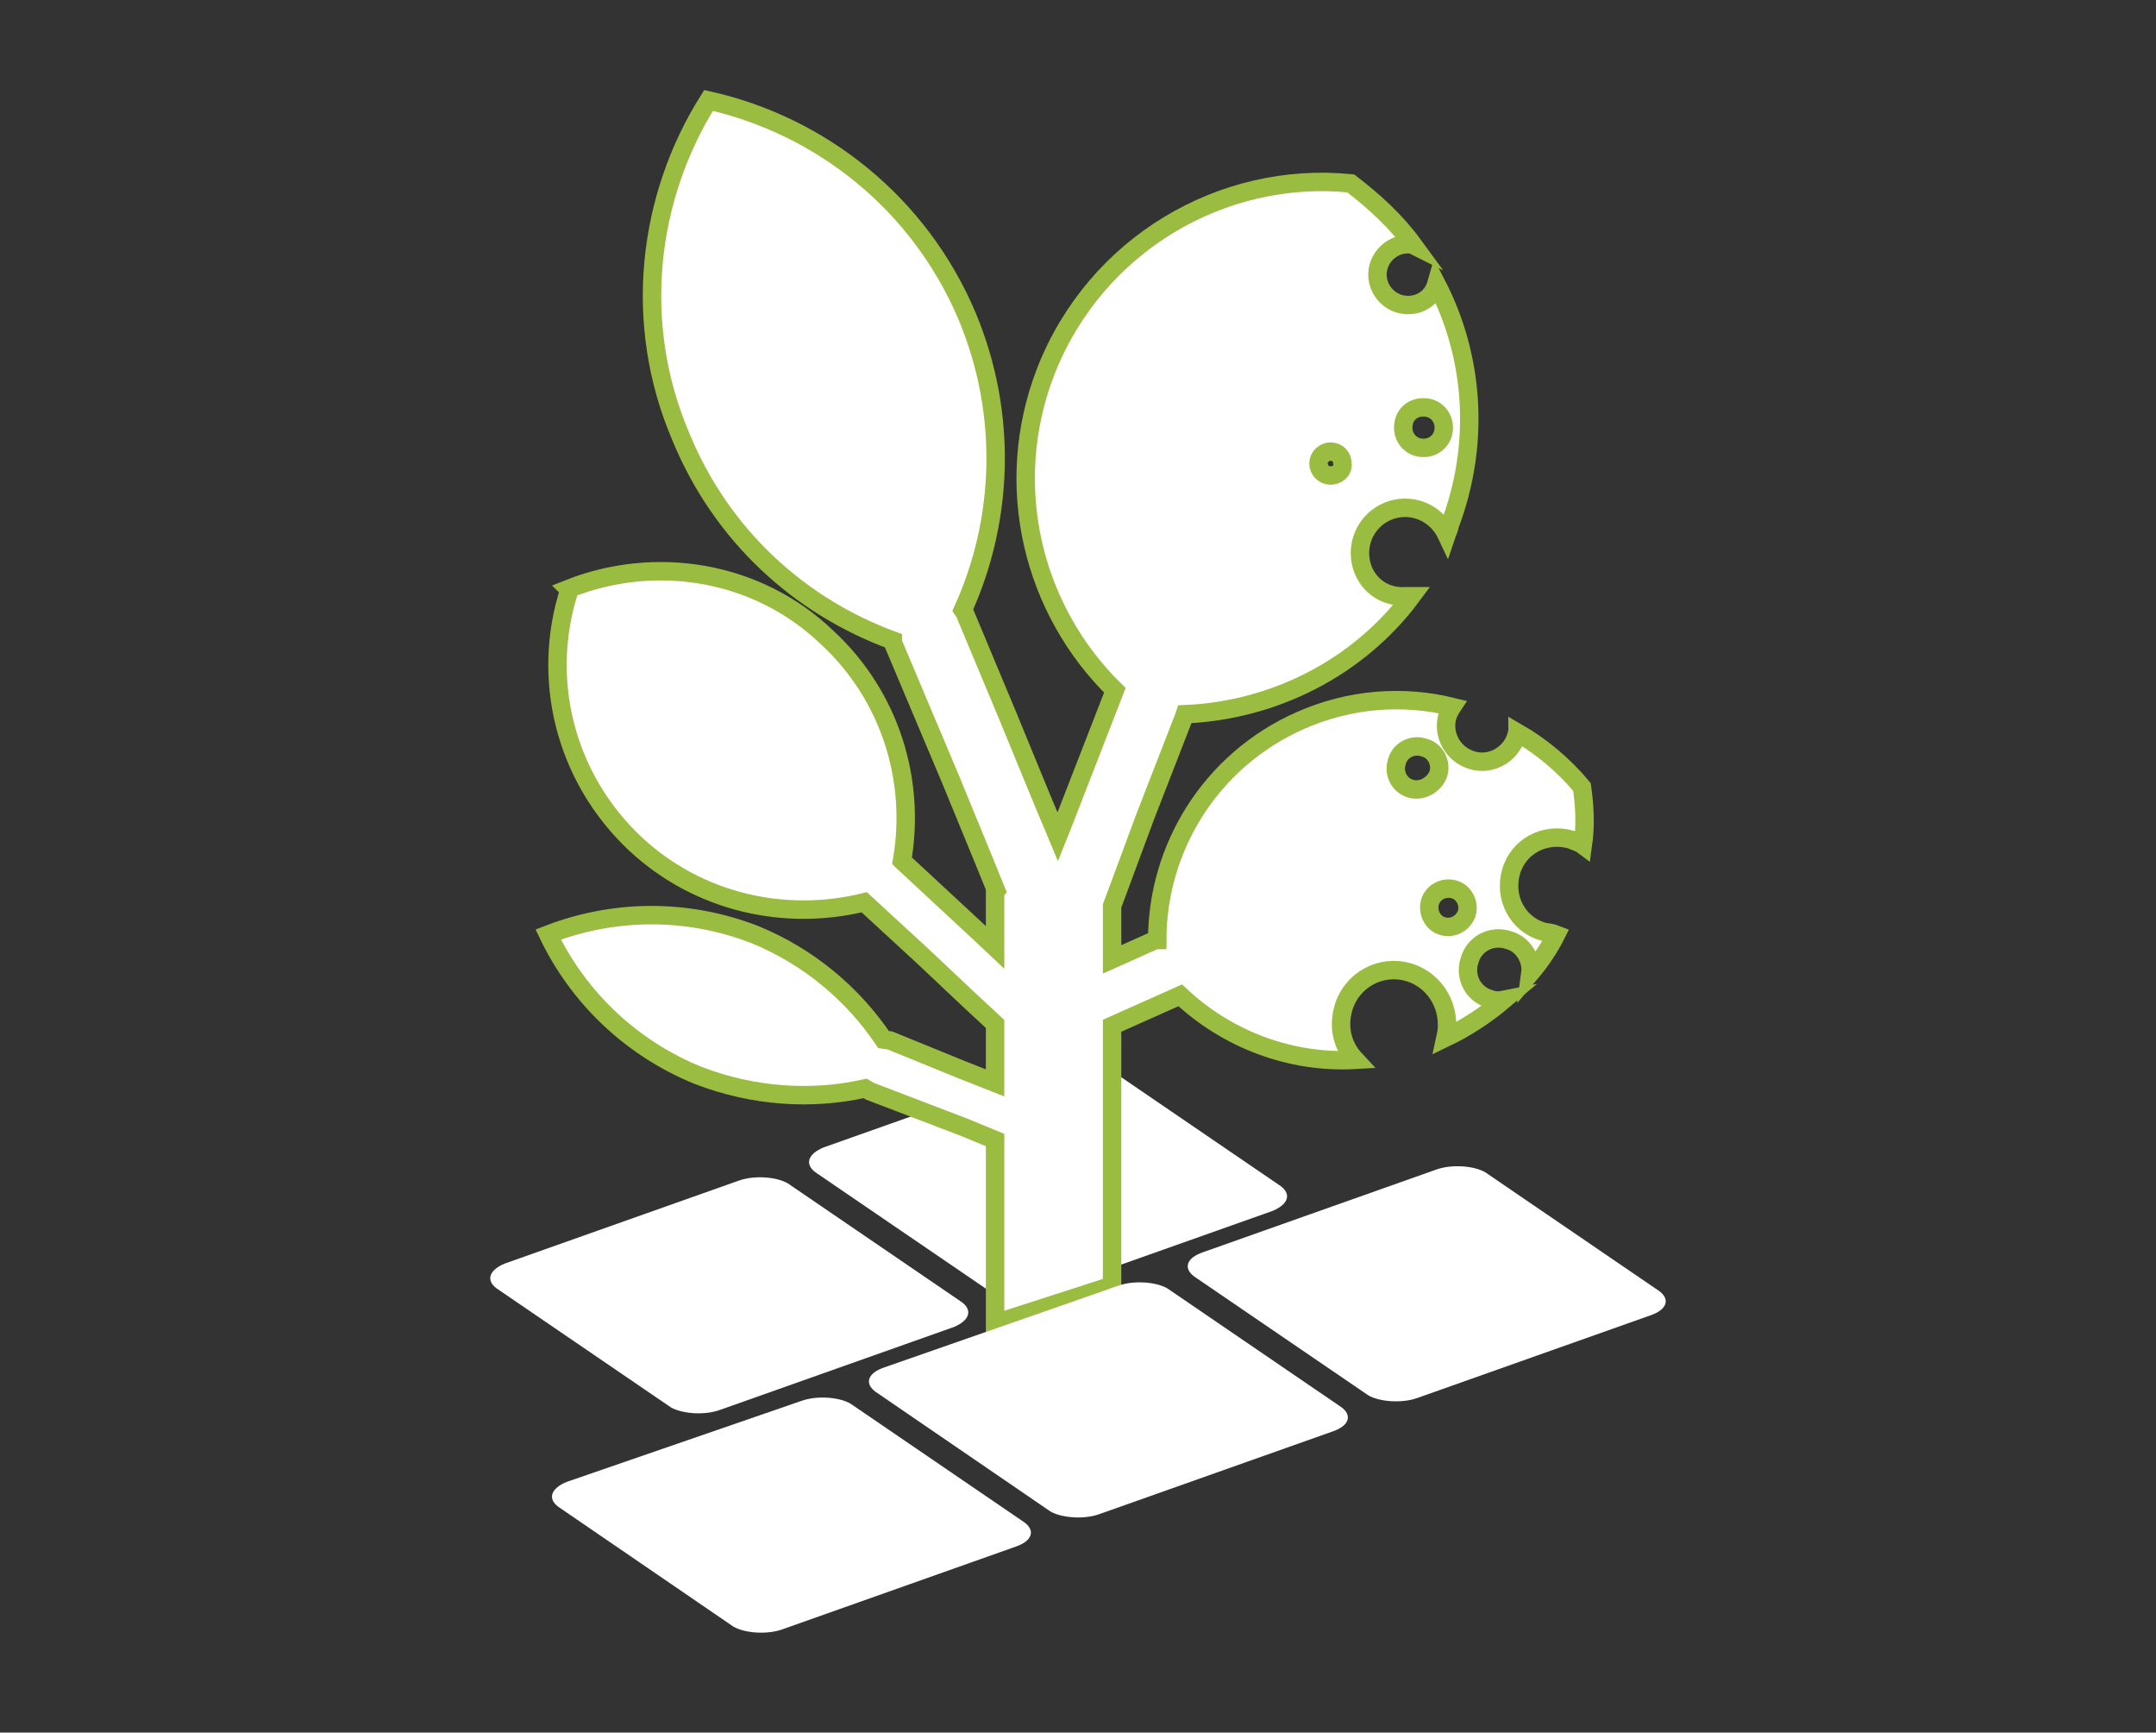
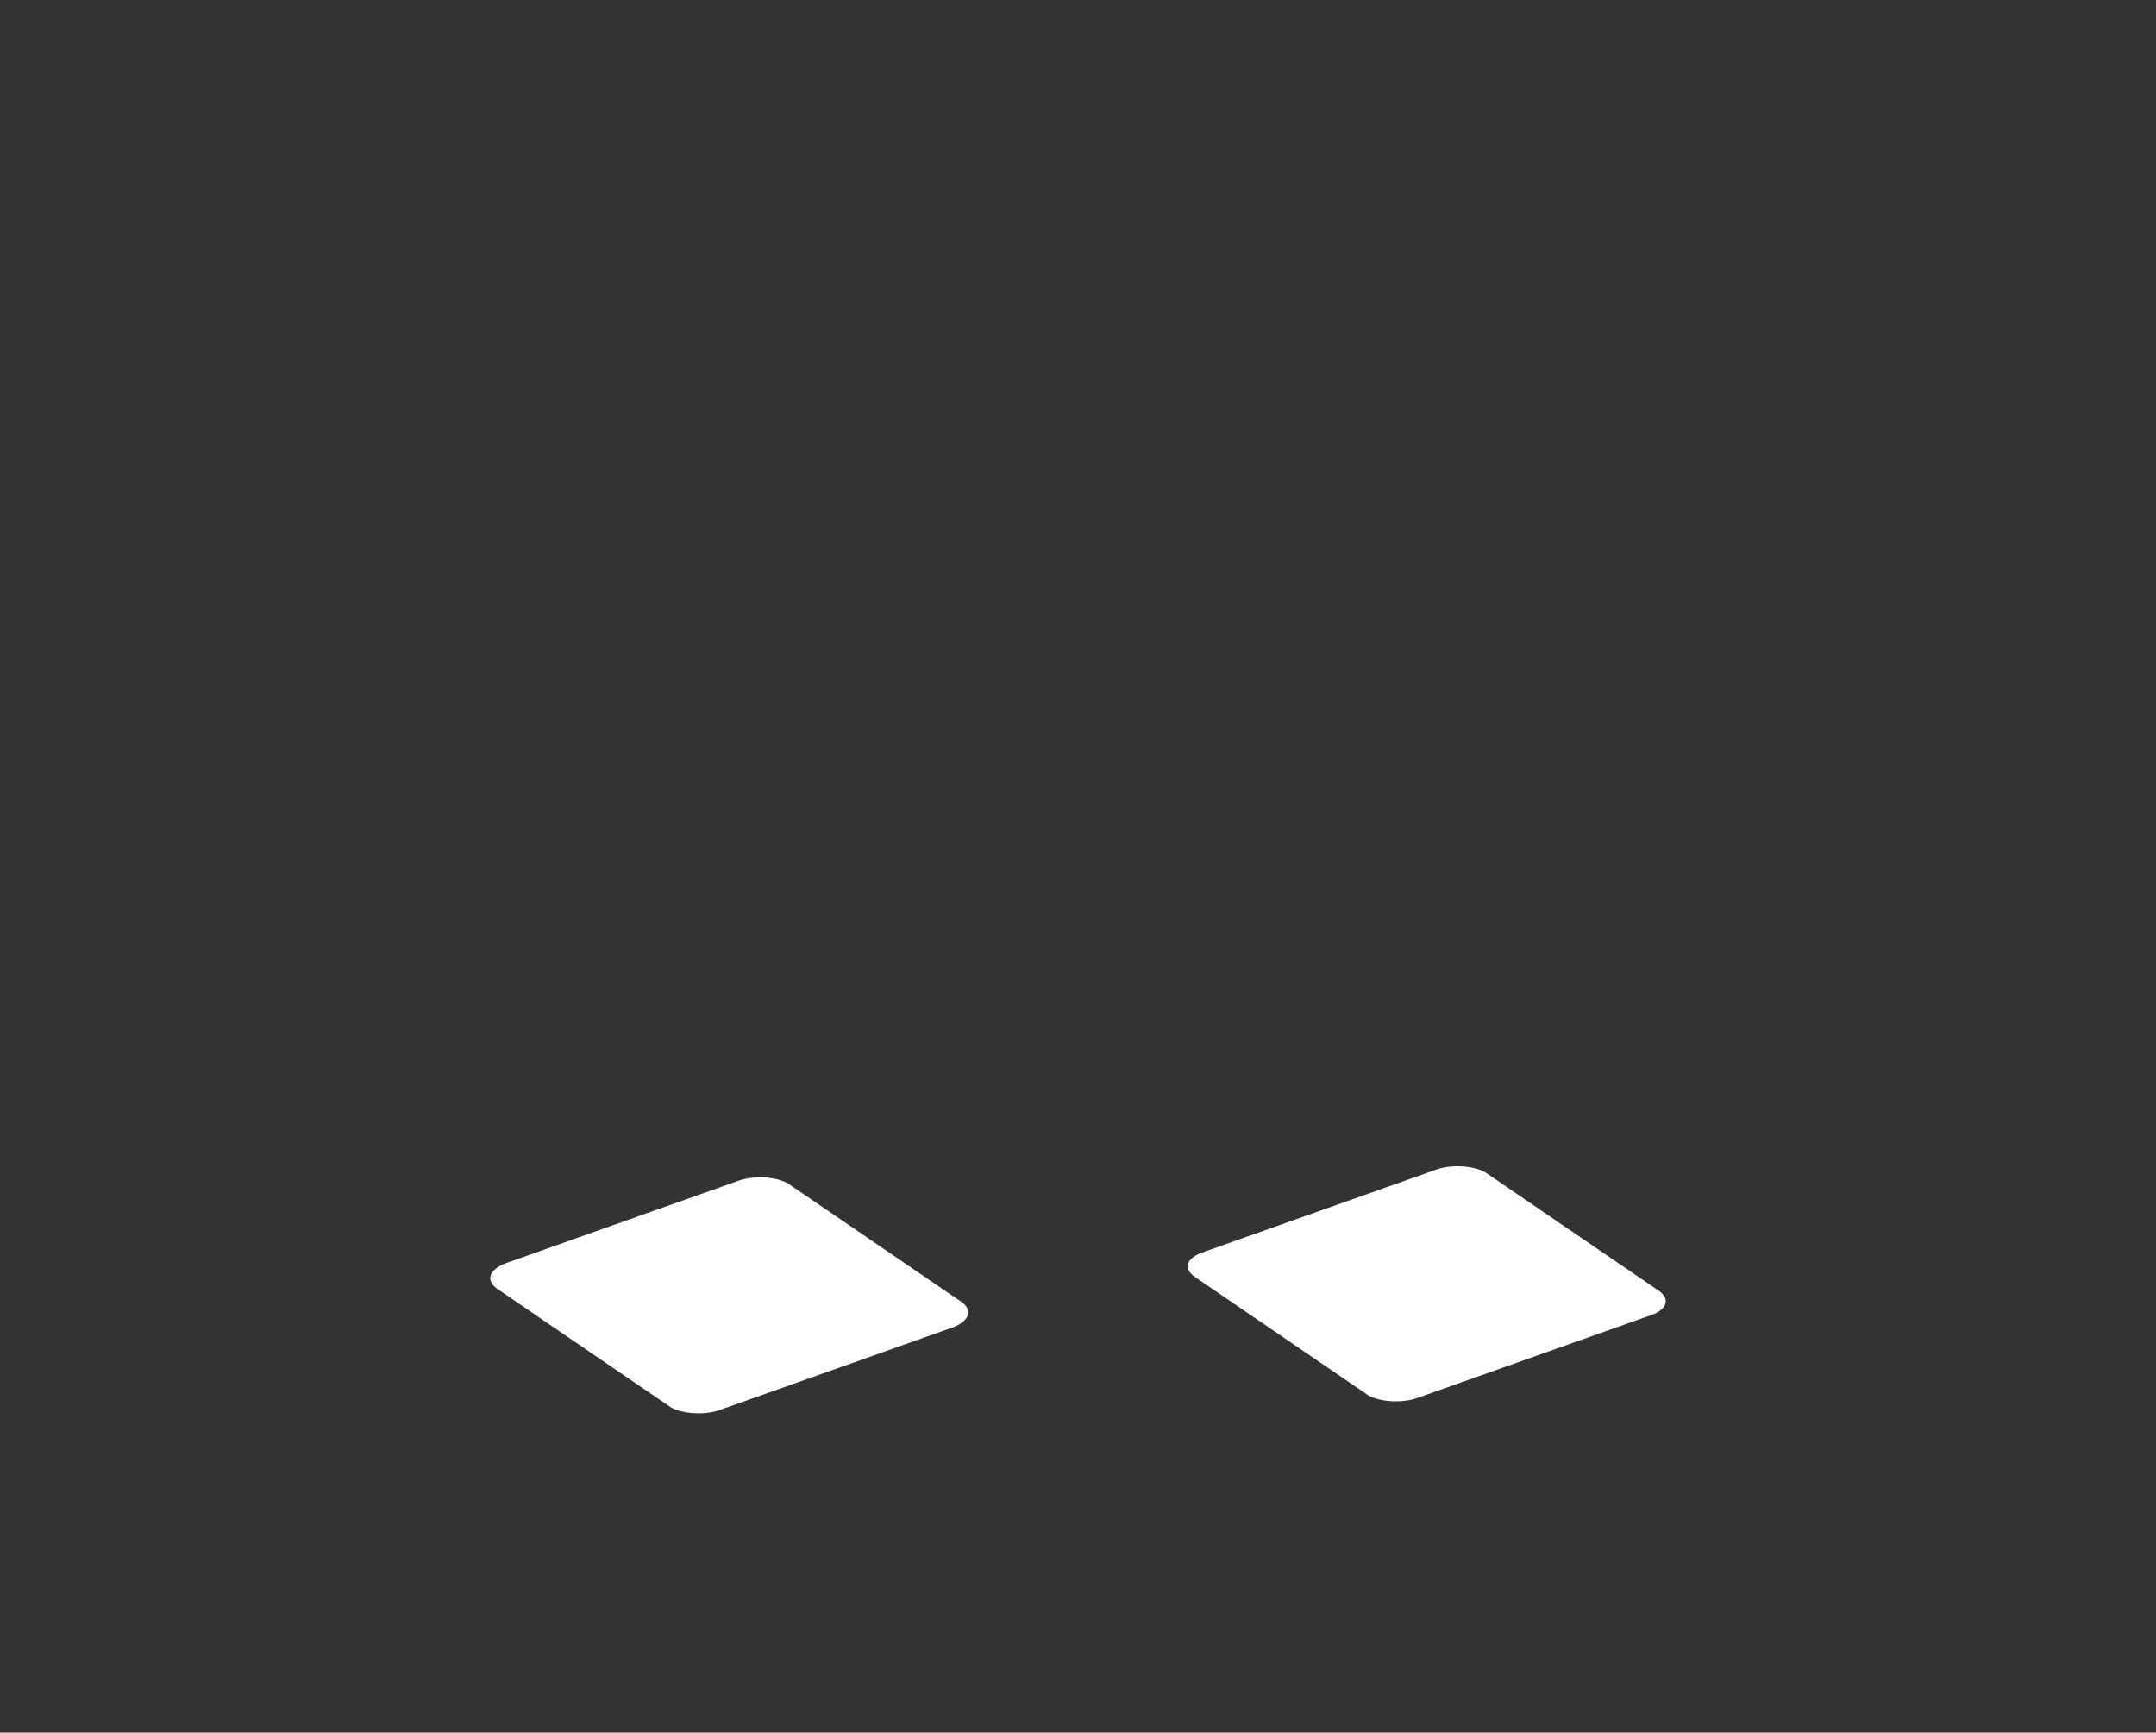
<svg xmlns="http://www.w3.org/2000/svg" version="1.1" id="Layer_1" x="0px" y="0px" viewBox="0 0 234 188" style="enable-background:new 0 0 234 188;" xml:space="preserve">
  <rect x="0" y="0" width="234" height="188" fill="#333333" stroke="none" />
  <style type="text/css">
	.st0{fill:#FFFFFF;}
	.st1{fill:#FFFFFF;stroke:#9ABD41;stroke-width:2;stroke-miterlimit:10;}
</style>
  <g>
-     <path class="st0" d="M114.8,115.5c1.7-0.6,4.1-0.4,5.3,0.3l18.9,12.9c1.2,0.9,0.8,2-0.9,2.7l-25.4,9c-1.7,0.6-4.1,0.4-5.3-0.3   l-18.9-12.9c-1.2-0.9-0.8-2,0.9-2.7L114.8,115.5z" />
    <path class="st0" d="M80.2,128.1c1.7-0.6,4.1-0.4,5.3,0.3l18.9,12.9c1.2,0.9,0.8,2-0.9,2.7l-25.4,9c-1.7,0.6-4.1,0.4-5.3-0.3   l-18.9-12.9c-1.2-0.9-0.8-2,0.9-2.7L80.2,128.1z" />
    <path class="st0" d="M155.9,126.9c1.7-0.6,4.1-0.4,5.3,0.3l18.9,12.9c1.2,0.9,0.8,2-0.9,2.6l-25.4,9c-1.7,0.6-4.1,0.4-5.3-0.3   l-18.9-12.9c-1.2-0.9-0.8-2,0.9-2.6L155.9,126.9z" />
-     <path class="st0" d="M87,152c1.7-0.6,4.1-0.4,5.3,0.3l18.9,12.9c1.2,0.9,0.8,2-0.9,2.6l-25.4,9c-1.7,0.6-4.1,0.4-5.3-0.3l-19-13   c-1.2-0.9-0.8-2,0.9-2.7L87,152z" />
-     <path class="st1" d="M59.5,101.4c3.2,6.7,8.9,12.3,16.3,15.3c6,2.3,12.3,2.7,18.1,1.4l0.5,0.3l10.2,3.9l3.4,1.4v19.9l12.7-4.1   v-13.2V113v-1.7l7.4-3.3l0,0c5.1,4.8,12,7.4,19,7c-1.4-1.5-1.9-3.5-1.3-5.6c0.9-3.1,4.1-4.8,7.1-3.9s4.7,4,4,7.1   c2.3-1.1,4.4-2.5,6.3-4.1c-0.5,0.1-1,0.1-1.5-0.1c-1.8-0.5-2.8-2.4-2.2-4.2c0.5-1.8,2.4-2.8,4.2-2.2c1.6,0.4,2.6,2.1,2.4,3.6   c1.1-1.3,2.1-2.8,2.8-4.2c-0.5-0.2-0.9-0.2-1.4-0.3c-2.8-0.8-4.3-3.7-3.5-6.5c0.8-2.8,3.7-4.3,6.5-3.5c0.4,0.2,0.9,0.3,1.3,0.6   c0.3-2.1,0.2-4.2-0.1-6.3h0c-2-2.4-4.4-4.4-7-5.9c0,0.1,0,0.3-0.1,0.3c-0.6,2.1-2.8,3.3-4.8,2.7c-2.1-0.6-3.3-2.8-2.7-4.8   c0.1-0.3,0.3-0.7,0.5-1c-5.3-1.3-11.1-0.9-16.5,1.5c-9.7,4.3-15.5,13.8-15.5,23.8l-0.2,0l-4.7,2.1v-5.8l0.3-0.8l3.3-8.9l4.2-10.8   l0.1-0.3c9.6-0.4,18.8-5,24.6-12.8c-0.2,0-0.4,0-0.6,0c-2.9,0.2-5-2-5-4.7s2.2-4.9,4.9-4.9c2,0,3.7,1.2,4.5,2.9   c0.1-0.3,0.3-0.6,0.3-0.9c3.4-8.9,2.7-18.4-1.4-26.3c-0.4,1.4-1.6,2.3-3.1,2.3c-1.8,0-3.3-1.5-3.3-3.3s1.5-3.3,3.3-3.3   c0.2,0,0.4,0,0.6,0.1c-1.9-2.6-4.2-4.7-6.8-6.7c-13.9-1.4-27.7,6.6-33.1,20.4c-4.8,12.4-1.4,25.9,7.5,34.6l0,0l-5.6,14.4l-0.6,1.5   l-1.8-4.3l-3.7-9l-4.6-11l-0.2-0.3c4.4-9.7,4.9-21.2,0.5-31.8C99.8,22,89,13.6,76.9,10.9c-6.6,10.5-8.3,24.1-3,36.5   c4.4,10.7,12.9,18.4,23,22.1l0,0.2l6.2,14.7l3.7,9l1.3,3.2l-0.1,0.1v6.1l-1.7-1.6L98,93.5l-0.1-0.1c1.5-8.6-1.2-17.8-8.1-24.2   c-7.7-7.4-18.8-9-28.1-5.3l0.1,0.1c-3.1,9.5-0.6,20.3,7.2,27.6c6.9,6.4,16.3,8.4,24.8,6.3l6.3,5.8l5.2,4.9l2.7,2.5v6.4l-3.8-1.5   l-7.6-3.1l-0.7-0.1c-3.3-4.9-8.1-9-14-11.4C74.4,98.5,66.5,98.7,59.5,101.4z M154.5,44.2c1.3,0,2.2,1,2.2,2.2c0,1.3-1,2.2-2.2,2.2   c-1.3,0-2.2-1-2.2-2.2C152.3,45.1,153.2,44.2,154.5,44.2z M144.4,49c0.8,0,1.3,0.6,1.3,1.3c0.1,0.8-0.6,1.3-1.3,1.3   s-1.3-0.6-1.3-1.3S143.7,49,144.4,49z M151.6,82.7c0.3-1.3,1.7-2,2.9-1.6c1.3,0.3,2,1.7,1.6,2.9c-0.4,1.1-1.7,1.9-2.9,1.6   C151.9,85.3,151.2,83.9,151.6,82.7z M159.2,99.1c-0.4,1.1-1.5,1.7-2.6,1.4c-1.1-0.3-1.7-1.5-1.4-2.6c0.3-1.1,1.5-1.7,2.6-1.4   C158.9,96.8,159.5,98,159.2,99.1z" />
-     <path class="st0" d="M121.4,139.5c1.7-0.6,4.1-0.4,5.3,0.3l18.9,12.9c1.2,0.9,0.8,2-0.9,2.6l-25.4,9c-1.7,0.6-4.1,0.4-5.3-0.3   l-19-13c-1.2-0.9-0.8-2,0.9-2.6L121.4,139.5z" />
  </g>
</svg>